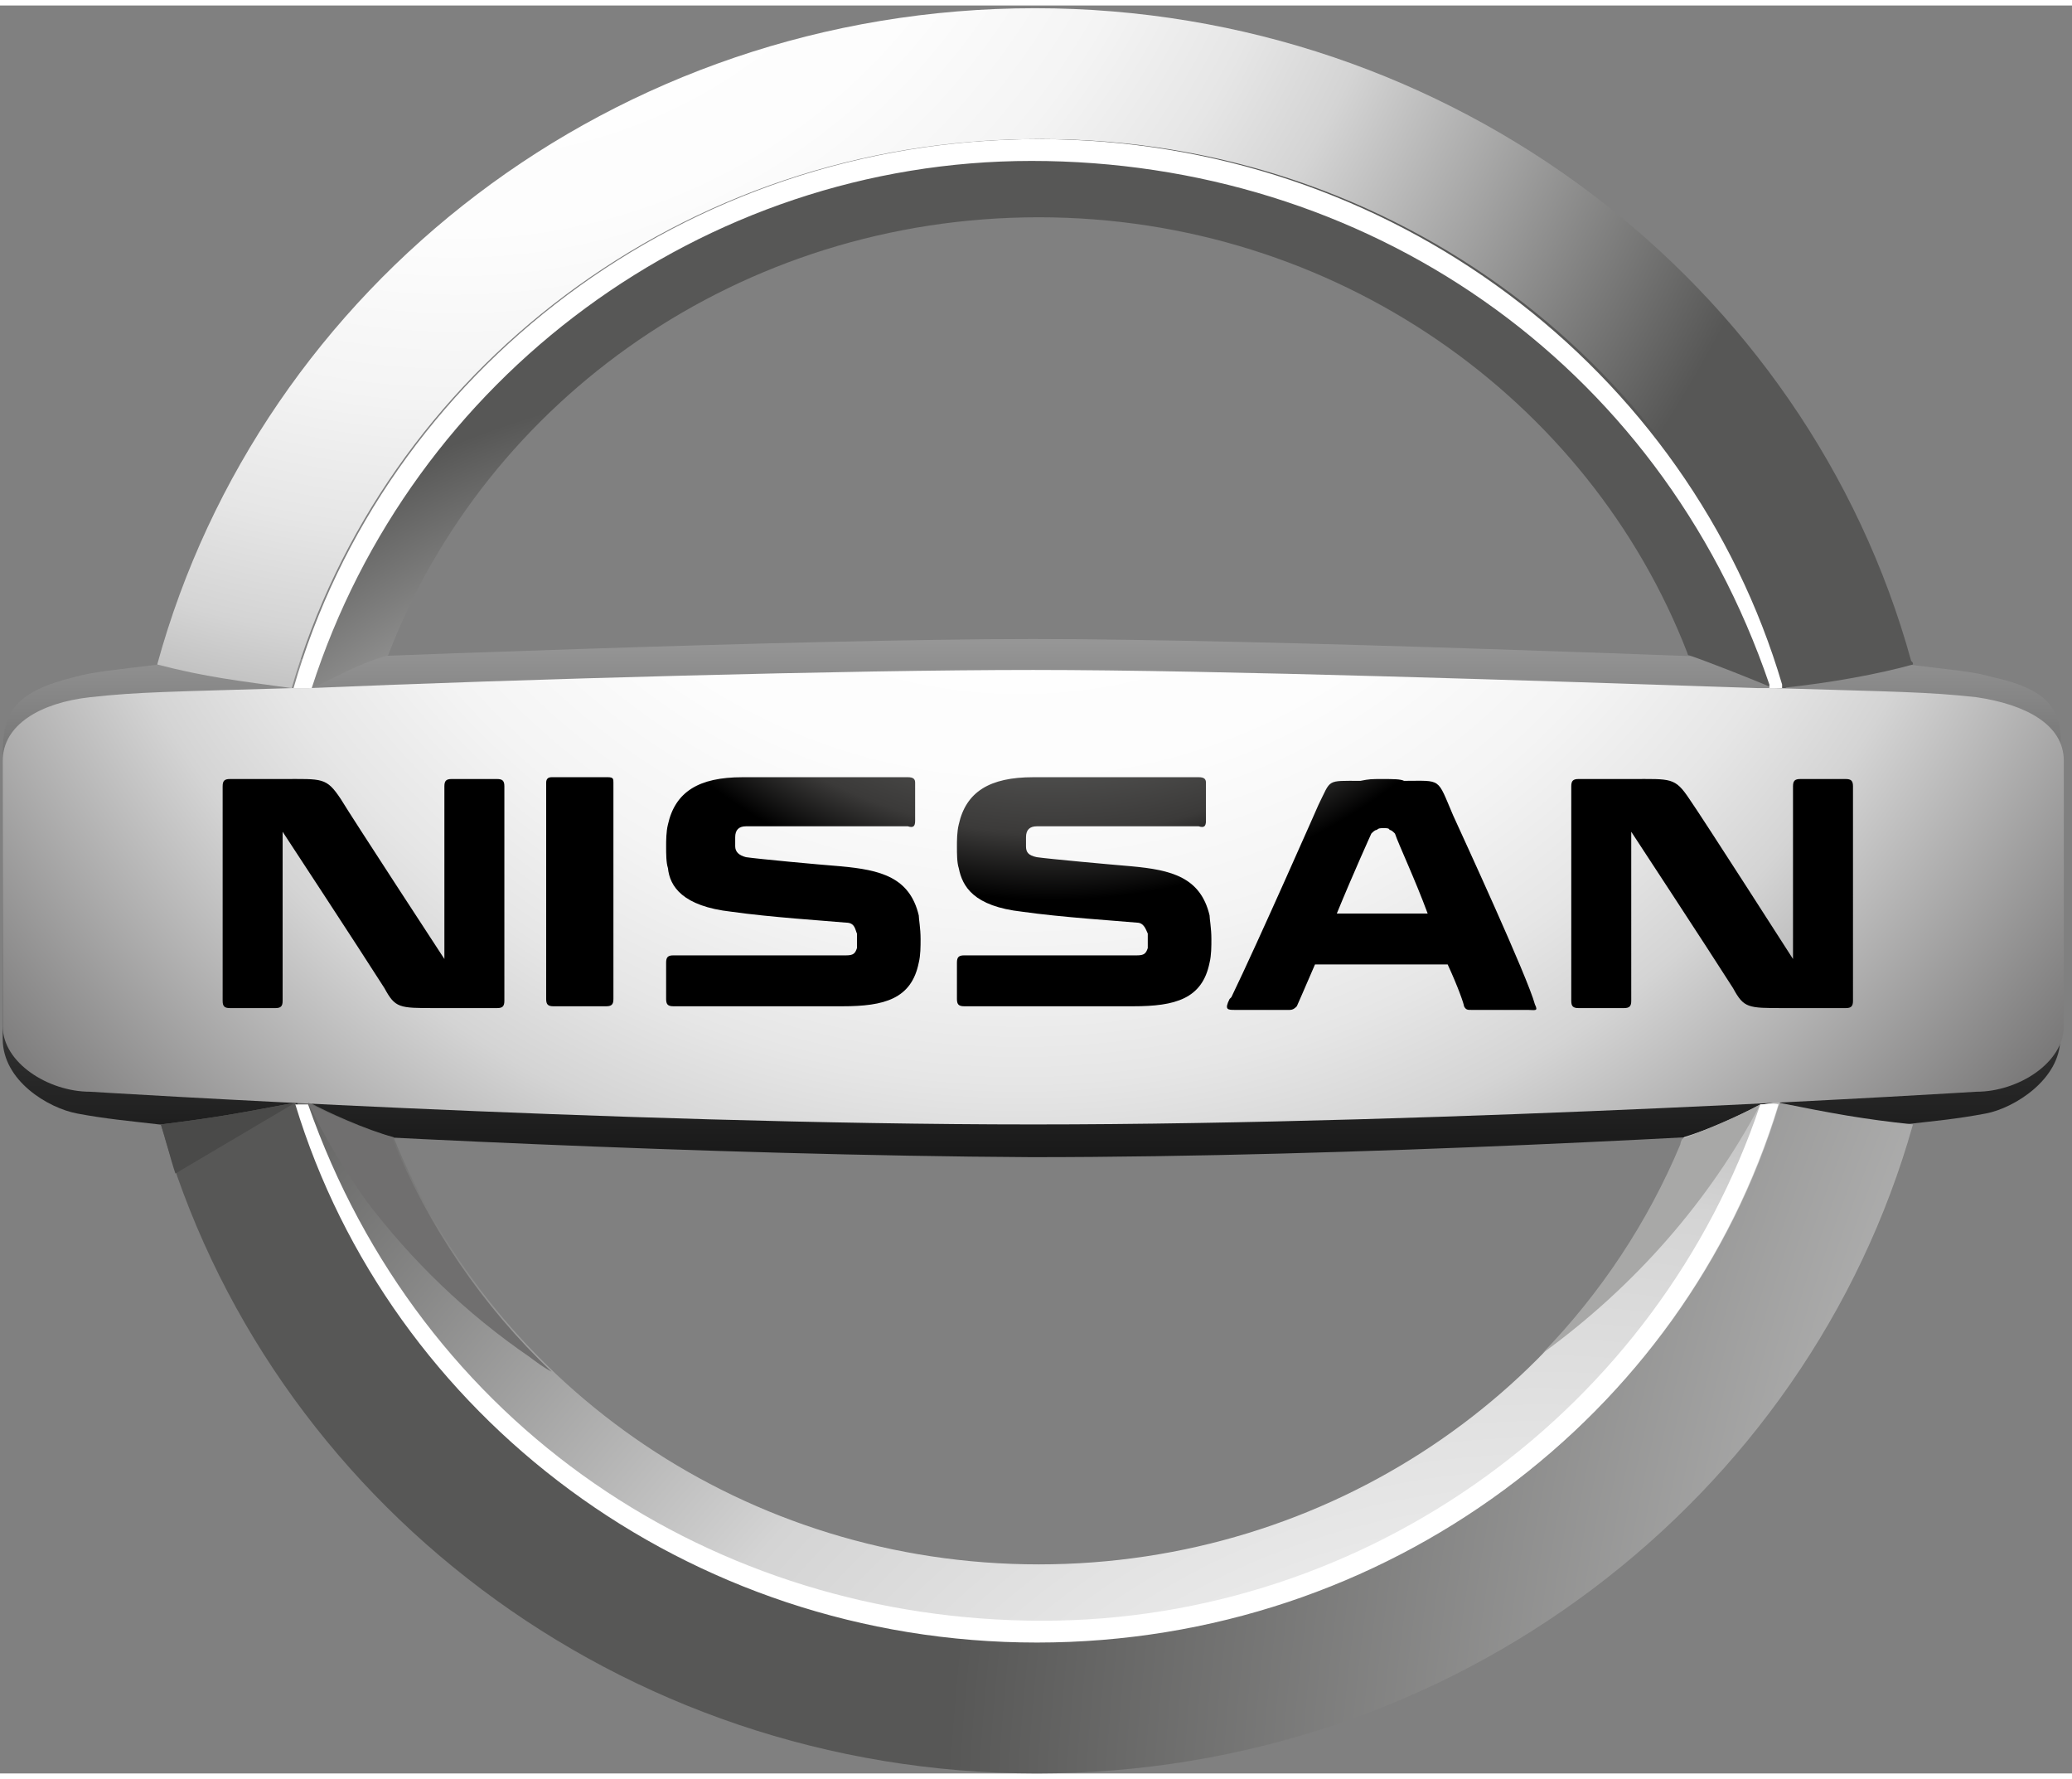
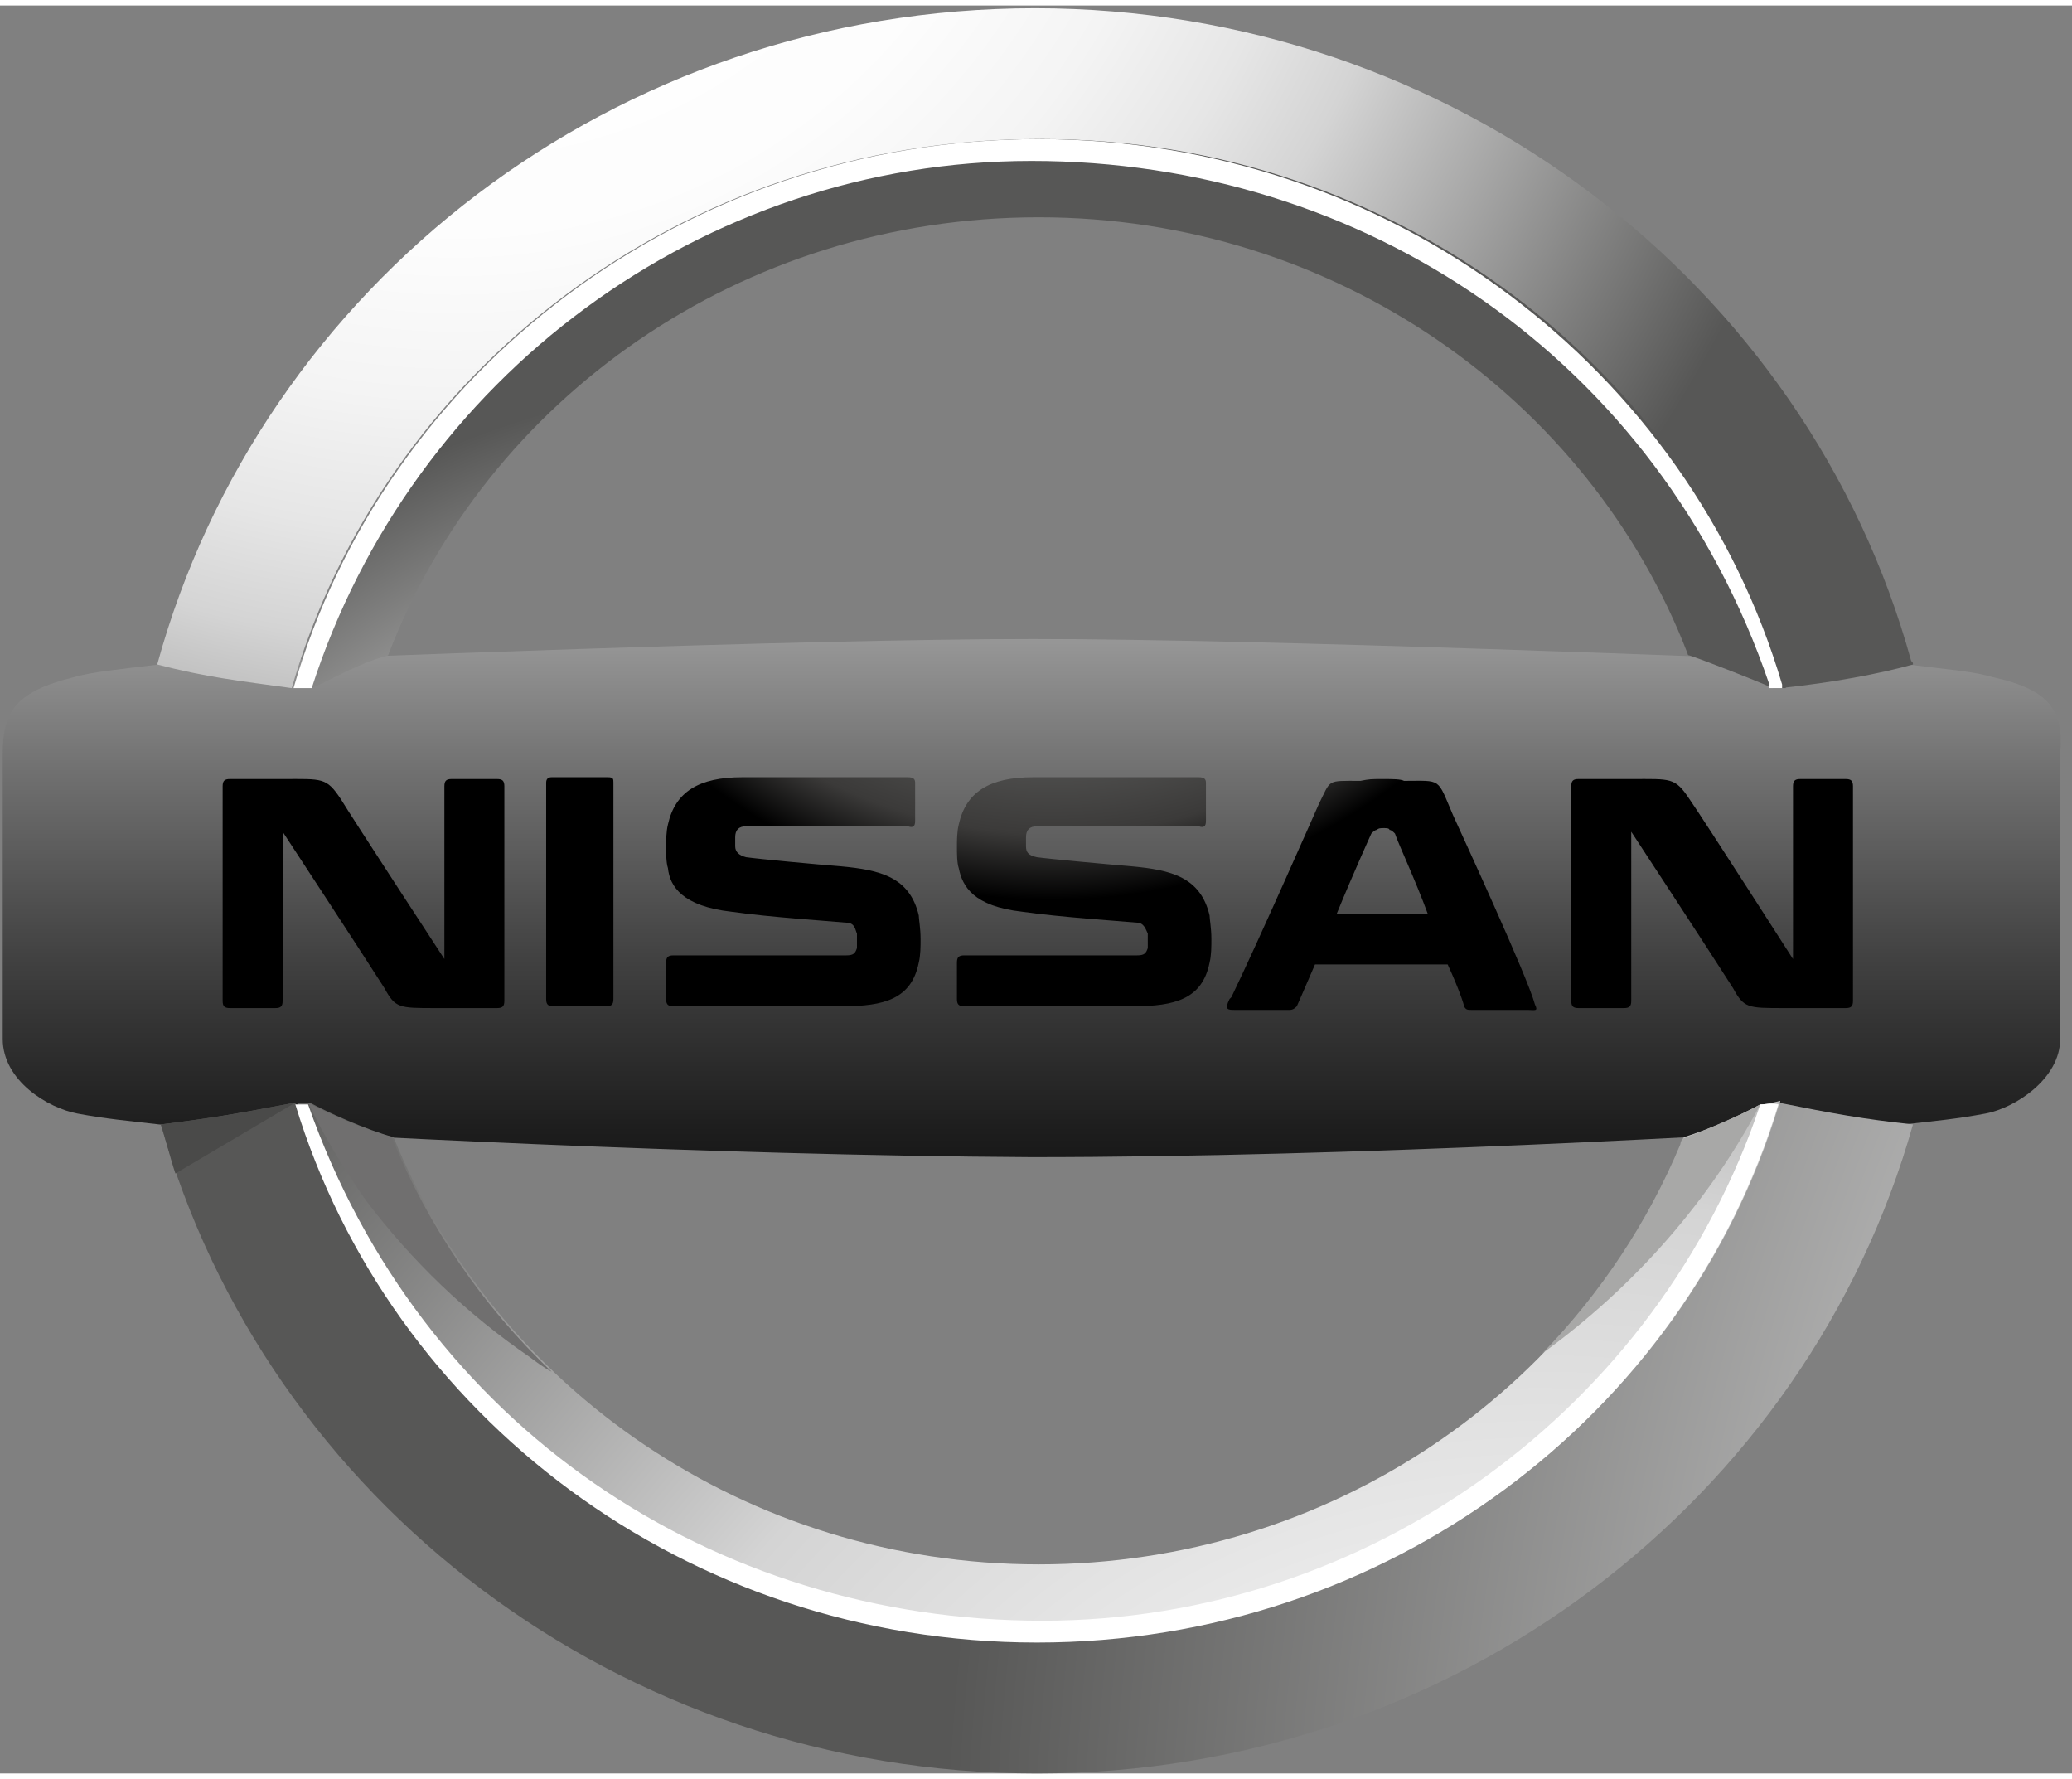
<svg xmlns="http://www.w3.org/2000/svg" width="233" height="200" viewBox="0.0 0.0 456.0 389.0">
  <rect x="0.0" y="0.0" width="456.0" height="389.0" fill="#808080" stroke="none" />
  <defs>
    <radialGradient cx="16.985%" cy="-52.192%" fx="16.985%" fy="-52.192%" r="211.406%" gradientTransform="matrix(.387 0 0 1 .104 0)" id="b">
      <stop stop-color="#FFF" offset="20.22%" />
      <stop stop-color="#FDFDFD" offset="40.1%" />
      <stop stop-color="#F4F4F4" offset="51.71%" />
      <stop stop-color="#E6E6E6" offset="61.16%" />
      <stop stop-color="#D4D4D4" offset="68.89%" />
      <stop stop-color="#575756" offset="100%" />
    </radialGradient>
    <radialGradient cx="215.307%" cy="127.161%" fx="215.307%" fy="127.161%" r="446.254%" gradientTransform="matrix(.383 0 0 1 1.329 0)" id="c">
      <stop stop-color="#FFF" offset="20.22%" />
      <stop stop-color="#F4F4F4" offset="29.14%" />
      <stop stop-color="#D4D4D4" offset="59.44%" />
      <stop stop-color="#575756" offset="100%" />
    </radialGradient>
    <radialGradient cx="33.821%" cy="210.545%" fx="33.821%" fy="210.545%" r="167.393%" gradientTransform="matrix(.369 0 0 1 .213 0)" id="d">
      <stop stop-color="#FFF" offset="20.22%" />
      <stop stop-color="#F4F4F4" offset="29.14%" />
      <stop stop-color="#D4D4D4" offset="59.44%" />
      <stop stop-color="#575756" offset="100%" />
    </radialGradient>
    <radialGradient cx="83.939%" cy="210.021%" fx="83.939%" fy="210.021%" r="322.97%" gradientTransform="matrix(.364 0 0 1 .534 0)" id="e">
      <stop stop-color="#FFF" offset="20.22%" />
      <stop stop-color="#F4F4F4" offset="29.14%" />
      <stop stop-color="#D4D4D4" offset="59.44%" />
      <stop stop-color="#575756" offset="100%" />
    </radialGradient>
    <radialGradient cx="49.363%" cy="-105.602%" fx="49.363%" fy="-105.602%" r="304.902%" gradientTransform="matrix(.22 0 0 1 .385 0)" id="f">
      <stop stop-color="#FFF" offset="20.22%" />
      <stop stop-color="#FDFDFD" offset="41.69%" />
      <stop stop-color="#F4F4F4" offset="54.23%" />
      <stop stop-color="#E6E6E6" offset="64.43%" />
      <stop stop-color="#D4D4D4" offset="72.78%" />
      <stop stop-color="#706F6F" offset="100%" />
    </radialGradient>
    <radialGradient cx="50.885%" cy="-192.55%" fx="50.885%" fy="-192.55%" r="400.761%" gradientTransform="matrix(.143 0 0 1 .436 0)" id="g">
      <stop stop-color="#706F6F" offset="11.11%" />
      <stop stop-color="#6D6C6C" offset="24.8%" />
      <stop stop-color="#636362" offset="35.46%" />
      <stop stop-color="#535352" offset="45.1%" />
      <stop stop-color="#3B3A39" offset="54.09%" />
      <stop offset="61.11%" />
    </radialGradient>
    <linearGradient x1="50.108%" y1="-116.736%" x2="50.108%" y2="160.567%" id="a">
      <stop stop-color="#FFF" offset="19.44%" />
      <stop stop-color="#F8F8F8" offset="20.85%" />
      <stop stop-color="#AEAEAE" offset="36.57%" />
      <stop stop-color="#707070" offset="51.33%" />
      <stop stop-color="#404040" offset="64.68%" />
      <stop stop-color="#1D1D1D" offset="76.37%" />
      <stop stop-color="#080808" offset="85.95%" />
      <stop offset="92.22%" />
    </linearGradient>
  </defs>
  <g fill="none" fill-rule="evenodd">
    <path d="M441.6 148.8c-4-1.2-8.8-1.6-18.8-2.8-40.8-1.6-141.2-5.6-192.4-5.6-51.2 0-151.6 4-192.4 5.6-10 1.2-14.4 1.6-18.8 2.8-12.8 3.2-15.6 7.6-15.6 16.8v62.8c0 9.2 10 15.2 16.4 16.4 6.4 1.2 11.2 1.6 18 2.4 36.4 2.4 120.8 6.8 192 7.2 71.2 0 155.6-4.8 192-7.2 7.2-.8 11.6-1.2 18-2.4s16.4-7.6 16.4-16.4v-62.8c.8-9.2-2-14-14.8-16.8z" fill="url(#a)" transform="translate(-3 -1)" />
    <path d="M67.2 151.2c20-69.6 86-120.8 164-120.8s143.6 50.8 163.6 120v.8c11.6-1.2 22-3.2 29.2-5.2 0-.4 0-.4-.4-.8C400.8 62.4 322.8 1.6 230.8 1.6 138 1.6 60.4 62.8 37.6 146c10.8 2.8 18 3.6 29.6 5.2z" fill="url(#b)" transform="translate(-3 -1)" />
    <path d="M394.4 242.4c0 .8-.4 1.2-.4 1.6-21.2 67.6-86 116.8-162.8 116.8-77.2 0-142.4-50-163.2-118.4-12.8 2.4-16.8 3.2-29.6 4.8C61.6 329.6 139.2 390 231.2 390c92 0 169.6-60.4 192.8-142.8-11.2-1.2-17.6-2.4-29.6-4.8z" fill="url(#c)" transform="translate(-3 -1)" />
    <path d="M71.6 151.2c4.8-2 9.6-5.2 16.8-7.2C110 87.6 166 47.6 231.6 47.6c65.2 0 121.2 40 142.8 96 0 0 0 .4.4.4 3.6 1.2 14.8 5.6 18.4 7.2h2.8v-.8c-20.4-69.2-86-120-163.6-120-78 0-144 51.2-164 120.8h3.2z" fill="url(#d)" transform="translate(-3 -1)" />
    <path d="M227 34.2c73.2 0 138 43.6 162.4 115.2v.8h2.8v-.8c-20.4-69.2-86-120-163.6-120-78 0-144 51.2-164 120.8h4c22-68.4 86-116 158.4-116z" fill="#FFF" />
    <path d="M390.4 242.8c-5.2 2.8-11.6 5.6-16.8 7.2 0 0-.4.8-.4 1.2-22.4 54.4-77.6 92.8-141.6 92.8-64.4 0-119.6-38.8-142-94-6-1.6-14.8-5.6-18.4-7.6h-2.8c20.8 68.4 86 118.4 163.2 118.4 76.8 0 142-49.6 162.8-117.6 0 0 .4-.8.4-1.2-1.6.4-3.2.8-4.4.8z" fill="url(#e)" transform="translate(-3 -1)" />
-     <path d="M438 153.2c-10.8-1.2-18-1.2-44.4-2H390c-47.6-1.6-119.2-4-159.6-4-40.4 0-112 2-159.6 4h-3.6c-26.4.8-33.6.8-44.4 2-10.8 1.2-19.2 6-19.2 14v58.4c0 8 10 14.4 19.2 14.4 0 0 115.2 7.2 207.6 7.2 92.4 0 207.6-7.2 207.6-7.2 9.2 0 19.2-6.4 19.2-14.4v-58.4c0-8-8.4-12.4-19.2-14z" fill="url(#f)" transform="translate(-3 -1)" />
    <path d="M322.8 179.2c-3.6-8.4-2.4-7.6-10.8-7.6-.8-.4-2.4-.4-4.8-.4s-2.8 0-4.8.4c-7.6 0-6.4-.4-9.2 5.2 0 0-13.2 30-19.2 42.4l-.4.4c-1.2 2.4-.4 2.4 1.2 2.4h12c.8 0 1.2-.4 1.6-.8 0 0 1.6-3.6 4-9.2h29.2c2.4 5.2 3.6 8.8 3.6 9.2.4.8.8.8 1.6.8h12.4c1.6 0 2.4.4 1.6-1.2-1.6-6-16-37.2-18-41.6zm-25.6 21.6c3.6-8.8 7.6-17.6 7.6-17.6.4-.4.8-.8 1.2-.8.4-.4.8-.4 1.6-.4.4 0 1.2 0 1.2.4.4 0 .8.4 1.2.8.8 2.4 4.4 10 7.2 17.6h-20zm-160.4-30c1.2 0 1.2.4 1.2 1.2v47.6c0 1.2-.4 1.6-1.6 1.6h-11.6c-1.2 0-1.6-.4-1.6-1.6V172c0-.8.4-1.2 1.2-1.2h12.4zm-24.4.4c1.2 0 1.6.4 1.6 1.6V220c0 1.2-.4 1.6-1.6 1.6H98.8c-8 0-8.8 0-11.2-4.4-5.6-8.8-22.4-34.4-22.4-34.4V220c0 1.2-.4 1.6-1.6 1.6h-10c-1.2 0-1.6-.4-1.6-1.6v-47.2c0-1.2.4-1.6 1.6-1.6h11.6c8.8 0 9.6-.4 12.8 4.4 2.4 4 22.8 35.2 22.8 35.2v-38c0-1.2.4-1.6 1.6-1.6h10zm296.8 0c1.2 0 1.6.4 1.6 1.6V220c0 1.2-.4 1.6-1.6 1.6h-13.6c-8 0-8.8 0-11.2-4.4-5.6-8.8-22.4-34.4-22.4-34.4V220c0 1.2-.4 1.6-1.6 1.6h-10c-1.2 0-1.6-.4-1.6-1.6v-47.2c0-1.2.4-1.6 1.6-1.6H362c8.8 0 9.6-.4 12.8 4.4 2.8 4 22.8 35.2 22.8 35.2v-38c0-1.2.4-1.6 1.6-1.6h10zM188 190.4c8.8.8 15.2 2.4 17.2 10.8 0 .8.4 2.8.4 5.2 0 1.6 0 3.6-.4 5.2-1.6 8-7.6 9.6-16.8 9.6h-37.2c-1.2 0-1.6-.4-1.6-1.6v-8c0-1.2.4-1.6 1.6-1.6h38c1.6 0 2-.4 2.4-1.6v-2-1.2c-.4-.8-.4-2.4-2.4-2.4-4.4-.4-16.8-1.2-25.2-2.4-10.8-1.2-13.6-5.6-14-9.6-.4-1.2-.4-3.2-.4-4.8 0-1.2 0-3.2.4-4.8 1.6-7.2 6.8-10.4 16.4-10.4h36.4c1.2 0 1.6.4 1.6 1.2v8.4c0 1.2-.4 1.6-1.6 1.2h-35.6c-1.6 0-2.4.8-2.4 2.4v2c0 1.2.8 2 2.4 2.4 2.8.4 15.6 1.6 20.8 2zm64 0c8.8.8 15.2 2.4 17.2 10.8 0 .8.4 2.8.4 5.2 0 1.6 0 3.6-.4 5.2-1.6 8-7.6 9.6-16.8 9.6h-37.2c-1.2 0-1.6-.4-1.6-1.6v-8c0-1.2.4-1.6 1.6-1.6h38c1.6 0 2-.4 2.4-1.6v-2-1.2c-.4-.8-.8-2.4-2.4-2.4-4.4-.4-16.8-1.2-25.2-2.4-10.8-1.2-13.2-5.6-14-9.6-.4-1.2-.4-3.2-.4-4.8 0-1.2 0-3.2.4-4.8 1.6-7.2 6.8-10.4 16.4-10.4h36.4c1.2 0 1.6.4 1.6 1.2v8.4c0 1.2-.4 1.6-1.6 1.2h-35.6c-1.6 0-2.4.8-2.4 2.4v2c0 1.2.4 2 2.4 2.4 2.8.4 16 1.6 20.8 2z" fill="url(#g)" transform="translate(-3 -1)" />
    <path d="M387.4 241.8c-22.4 66.8-86 113.6-158 113.6-72.4 0-136.8-42.8-161.6-113.6H65c20.8 68.4 86 118.4 163.2 118.4 77.2 0 142.4-50 163.2-118.4-1.2-.4-2.8 0-4 0z" fill="#FFF" />
    <path d="M387.4 241.8c-5.2 2.8-12 5.6-17.2 7.6 0 0-.4.8-.4 1.2-7.2 17.2-17.6 32.8-30.4 46 20.4-14.8 36.8-33.6 48-54.8z" fill="#A8A8A7" />
    <path d="M121.4 300.6c-15.2-14.4-27.2-32-35.2-51.6-6-1.6-14.8-5.6-18.4-7.6 3.6 7.6 8 14.8 12.8 21.6 10 13.2 22 24.8 36 34.4 1.6 1.2 3.2 2.4 4.8 3.2z" fill="#706F6F" />
    <path d="M65 241.4c-12.8 2.4-16.8 3.2-29.6 4.8 1.2 3.6 2 7.2 3.2 10.8L65 241.4z" fill="#4A4A49" />
  </g>
</svg>